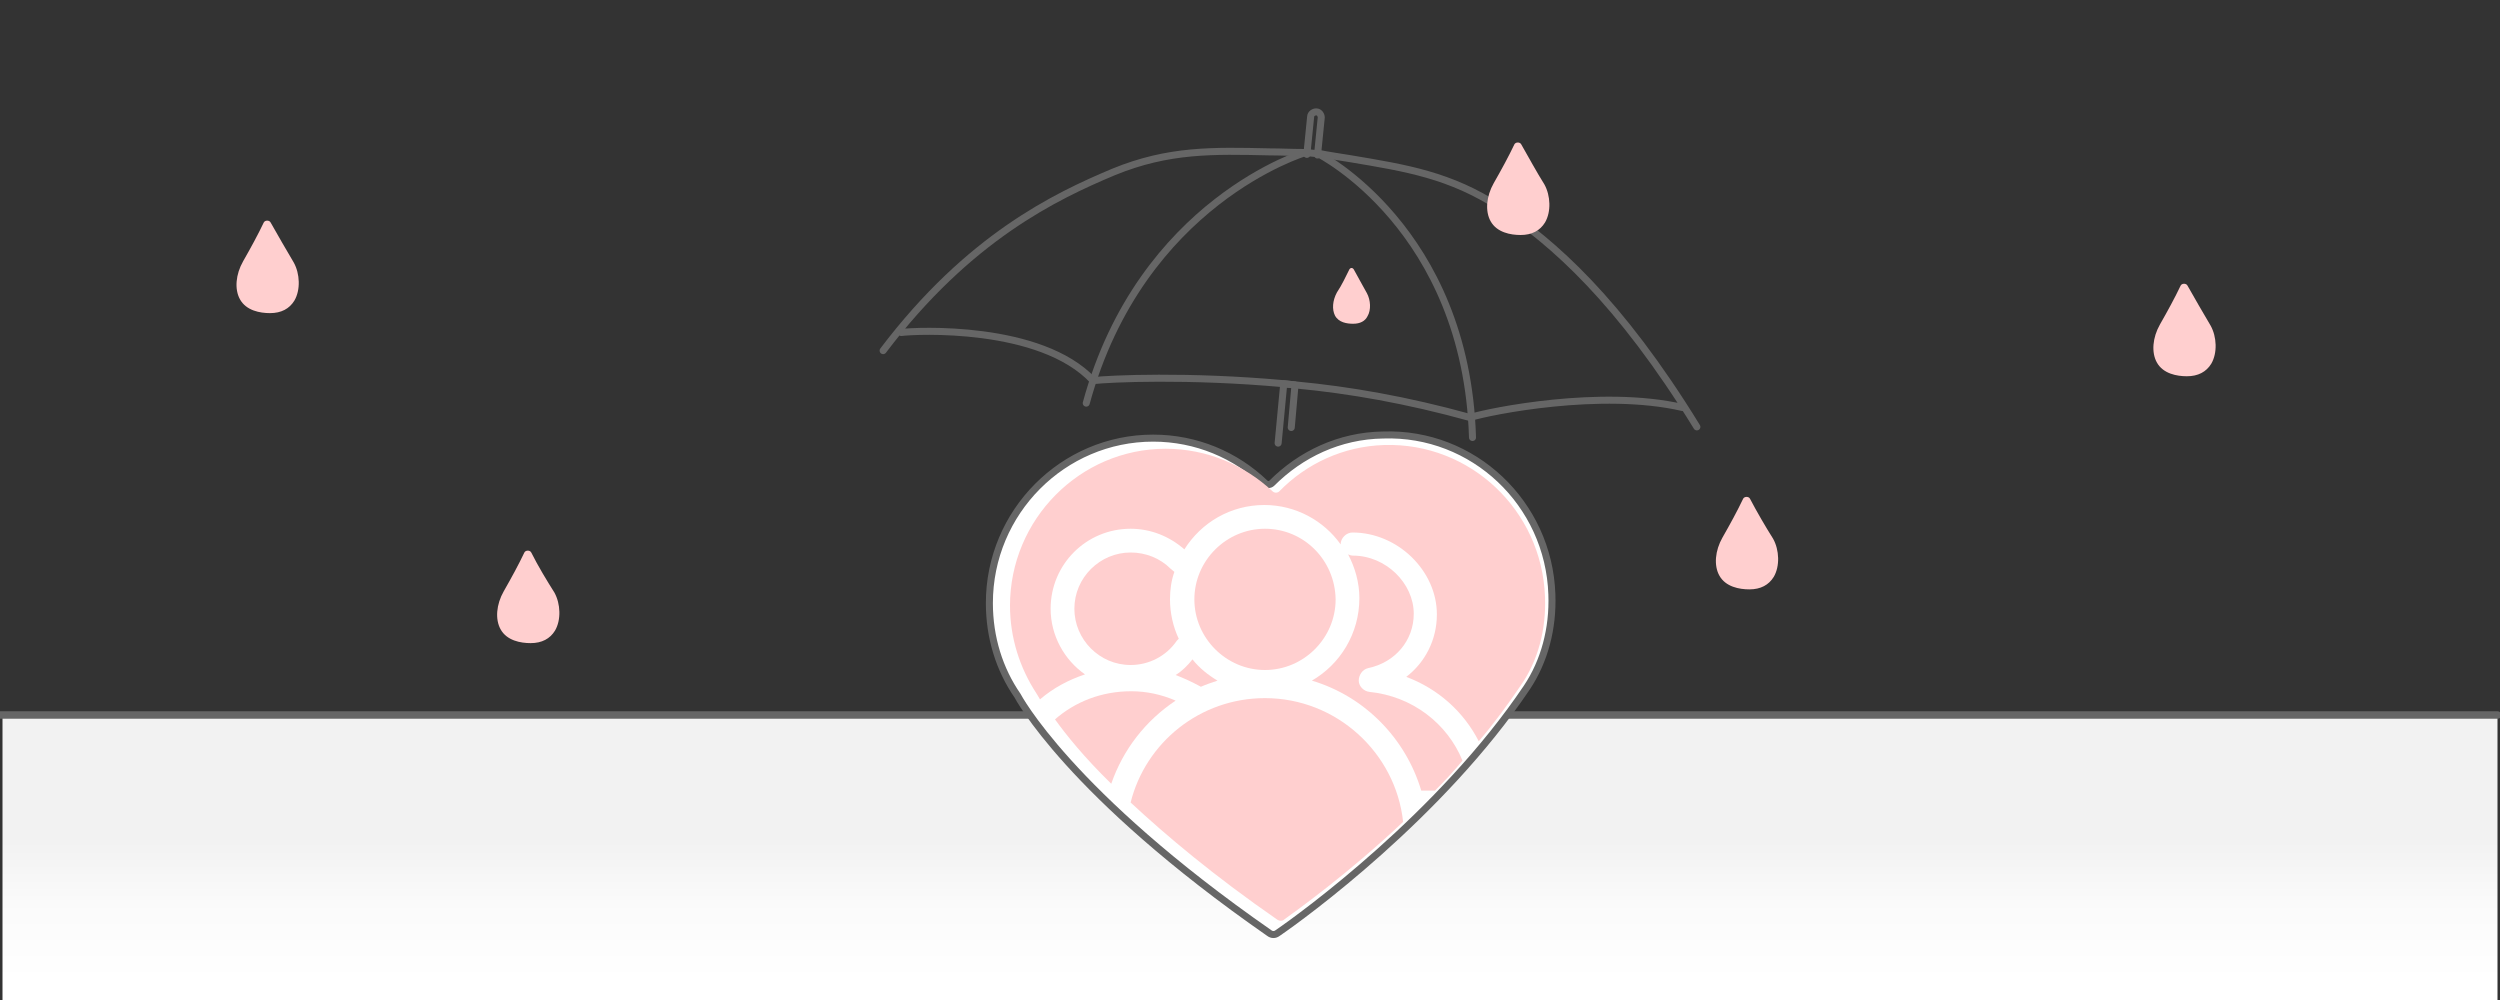
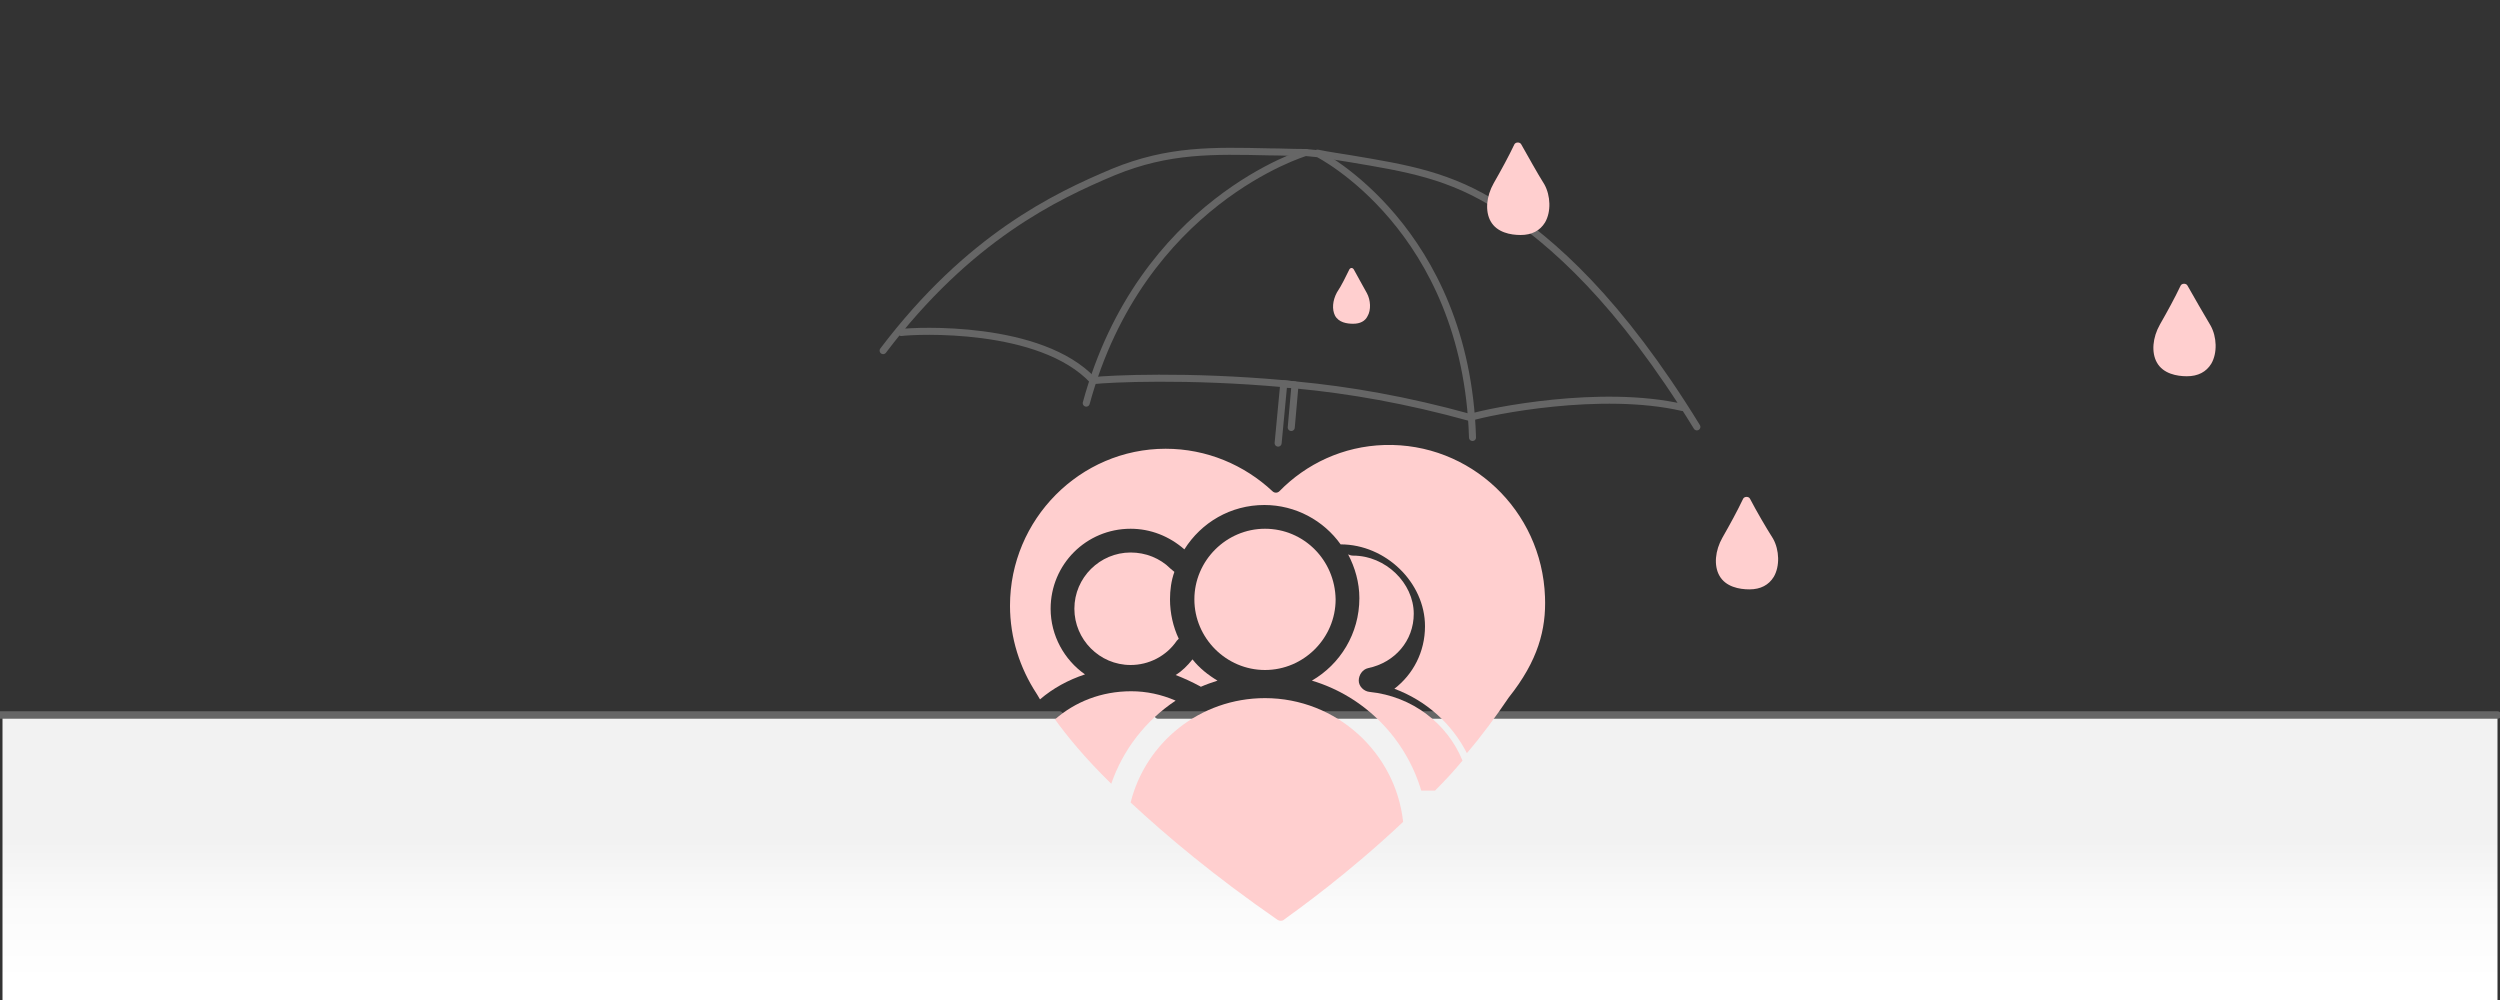
<svg xmlns="http://www.w3.org/2000/svg" version="1.1" id="Layer_1" x="0px" y="0px" viewBox="0 0 400 160" style="enable-background:new 0 0 400 160;" xml:space="preserve">
  <rect x="0" y="0" width="400" height="160" fill="#333333" stroke="none" />
  <style type="text/css">
	.st0{fill:url(#SVGID_1_);}
	.st1{fill:none;stroke:#666666;stroke-linecap:round;stroke-linejoin:round;stroke-miterlimit:10;}
	.st2{opacity:0.16;}
	.st3{fill:#E00000;}
	.st4{fill:#E8E8E8;}
	.st5{opacity:0.16;fill:#E00000;}
	.st6{fill:#FFFFFF;stroke:#666666;stroke-linecap:round;stroke-linejoin:round;stroke-miterlimit:10;}
	.st7{opacity:0.25;fill:#ADADAD;}
	.st8{fill:none;stroke:#666666;stroke-width:1.2;stroke-linecap:round;stroke-linejoin:round;stroke-miterlimit:10;}
	.st9{fill:url(#SVGID_00000060736993055035578120000002495149218981052818_);}
	.st10{fill:#474747;}
	.st11{fill:#ADADAD;}
	.st12{fill:none;stroke:#ADADAD;stroke-width:1.097;stroke-linecap:round;stroke-linejoin:round;}
	.st13{fill:none;stroke:#ADADAD;stroke-width:1.097;stroke-linecap:round;stroke-linejoin:round;stroke-dasharray:0.617,2.058;}
	.st14{fill:#8E8E8E;}
	.st15{fill:#DDDDDD;}
	.st16{fill:#F48282;}
	.st17{fill:#FFCFCF;}
	.st18{fill:url(#SVGID_00000070096832484111138800000009563765451381713819_);}
	.st19{fill:#FFFFFF;stroke:#666666;stroke-width:1.124;stroke-linecap:round;stroke-linejoin:round;stroke-miterlimit:10;}
	.st20{fill:url(#SVGID_00000086693968200134214470000017085308266407233189_);}
	.st21{fill:#FFFFFF;}
	.st22{fill:#FFFFFF;stroke:#666666;stroke-width:1.2;stroke-linecap:round;stroke-linejoin:round;stroke-miterlimit:10;}
	.st23{fill:url(#SVGID_00000129194305841625722710000015009169620939420862_);}
	.st24{fill:url(#SVGID_00000140705654174569234550000018370544672562388608_);}
	.st25{fill:url(#SVGID_00000140712061882112812990000011068326618939251339_);}
	.st26{fill:url(#SVGID_00000180359424799590665950000012671577348474384313_);}
	.st27{fill:#FFFFFF;stroke:#666666;stroke-width:1.319;stroke-linecap:round;stroke-linejoin:round;stroke-miterlimit:10;}
	.st28{fill:url(#SVGID_00000013159772301140024180000013269459572357665408_);}
	.st29{fill:url(#SVGID_00000150819445711393800300000010401774187774236830_);}
	.st30{fill:url(#SVGID_00000177486079132319283040000010238325219365508768_);}
	.st31{fill:url(#SVGID_00000147933091528040347070000008082576974031450001_);}
	.st32{fill:url(#SVGID_00000160900767266203540860000005906429674107432635_);}
	.st33{fill:url(#SVGID_00000116930715199928979940000005112722208586233521_);}
	.st34{fill:url(#SVGID_00000142890624560627033350000010477532505955222692_);}
	.st35{opacity:0.16;fill:#E00000;enable-background:new    ;}
	.st36{fill:url(#SVGID_00000170245809535945973550000011841957608485716402_);}
	.st37{fill:#F9DCDC;}
	.st38{fill:none;stroke:#666666;stroke-width:1.124;stroke-linecap:round;stroke-linejoin:round;stroke-miterlimit:10;}
	.st39{opacity:0.25;fill:#ADADAD;enable-background:new    ;}
	
		.st40{fill-rule:evenodd;clip-rule:evenodd;fill:none;stroke:#666666;stroke-width:1.2;stroke-linecap:round;stroke-linejoin:round;stroke-miterlimit:10;}
	.st41{fill:none;stroke:#FFCFCF;stroke-width:1.2;stroke-miterlimit:10;}
	.st42{fill:url(#SVGID_00000173120153344747464880000017581998889804558214_);}
	.st43{fill:none;stroke:#666666;stroke-width:1.319;stroke-linecap:round;stroke-linejoin:round;stroke-miterlimit:10;}
	.st44{opacity:0.27;fill:#C4C2C2;enable-background:new    ;}
	.st45{fill:#FCFCFC;stroke:#666666;stroke-width:1.2;stroke-linecap:round;stroke-linejoin:round;stroke-miterlimit:10;}
	.st46{fill:none;stroke:#666666;stroke-width:0.945;stroke-linecap:round;stroke-linejoin:round;stroke-miterlimit:10;}
	.st47{fill:none;}
	.st48{fill:#EDEDED;}
	.st49{fill:#666666;}
	.st50{fill:none;stroke:#E2E2E2;stroke-width:1.2;stroke-linecap:round;stroke-linejoin:round;stroke-miterlimit:10;}
	.st51{fill:url(#SVGID_00000056399917096220568390000006843374005867904130_);}
	.st52{fill:none;stroke:#ADADAD;stroke-width:1.097;stroke-linecap:round;stroke-linejoin:round;}
	.st53{fill:none;stroke:#ADADAD;stroke-width:1.097;stroke-linecap:round;stroke-linejoin:round;stroke-dasharray:0.617,2.058;}
	.st54{fill:url(#SVGID_00000072244311140575555510000013723429593281431945_);}
	.st55{fill:url(#SVGID_00000083792876416857572780000006012934723450013324_);}
	.st56{fill:#D6D6D6;}
	.st57{fill:none;stroke:#787878;stroke-width:1.2;stroke-linecap:round;stroke-linejoin:round;stroke-miterlimit:10;}
	.st58{enable-background:new    ;}
	.st59{fill:#E2E2E2;}
	.st60{fill:url(#SVGID_00000152251671998676443420000002136199296730370944_);}
	.st61{fill:url(#SVGID_00000009585622571759601180000009647157135608684958_);}
	.st62{fill:#FFFFFF;stroke:#C9C9C9;stroke-width:2.085;stroke-linecap:round;stroke-linejoin:round;stroke-miterlimit:10;}
	.st63{fill:none;stroke:#C9C9C9;stroke-width:1.053;stroke-linecap:round;stroke-linejoin:round;stroke-miterlimit:10;}
	.st64{fill:none;stroke:#C9C9C9;stroke-width:2.625;stroke-linecap:round;stroke-linejoin:round;stroke-miterlimit:10;}
	.st65{fill:url(#SVGID_00000165951023027820390490000002197510800715169962_);}
	.st66{fill:none;stroke:#666666;stroke-width:1.066;stroke-linecap:round;stroke-linejoin:round;stroke-miterlimit:10;}
	.st67{fill:#FFFFFF;stroke:#666666;stroke-width:1.066;stroke-linecap:round;stroke-linejoin:round;stroke-miterlimit:10;}
	.st68{opacity:0.35;fill:url(#SVGID_00000088847736652660672220000007153203687703666048_);}
	.st69{fill:url(#SVGID_00000162338106092257133390000010750929951923974278_);}
	.st70{opacity:0.35;fill:url(#SVGID_00000119119449390001308240000008549187428708542881_);}
	.st71{opacity:0.25;}
	.st72{fill:#BFBFBF;}
	.st73{fill:url(#SVGID_00000052821391661141701420000003838290276108756401_);}
	.st74{opacity:0.35;fill:url(#SVGID_00000065768571823904866000000017867489959662257536_);}
	.st75{fill:url(#SVGID_00000027606738016100509360000005917330411762500270_);}
	.st76{fill:url(#SVGID_00000137117296342560146140000001784132667414982025_);}
	.st77{fill:none;stroke:#787878;stroke-linecap:round;stroke-linejoin:round;stroke-miterlimit:10;}
	.st78{fill:none;stroke:#D3D3D3;stroke-width:3.211;stroke-linecap:round;stroke-linejoin:round;stroke-miterlimit:10;}
	.st79{fill:#FFFFFF;stroke:#666666;stroke-width:0.988;stroke-linecap:round;stroke-linejoin:round;stroke-miterlimit:10;}
	.st80{fill:none;stroke:#666666;stroke-width:0.988;stroke-linecap:round;stroke-linejoin:round;stroke-miterlimit:10;}
	.st81{fill:none;stroke:#787878;stroke-width:0.988;stroke-linecap:round;stroke-linejoin:round;stroke-miterlimit:10;}
	.st82{fill:#F9F9F9;stroke:#CCCCCC;stroke-width:3.312;stroke-miterlimit:10;}
	.st83{fill:#FFFFFF;stroke:#666666;stroke-width:0.688;stroke-linecap:round;stroke-linejoin:round;stroke-miterlimit:10;}
	.st84{fill:none;stroke:#666666;stroke-width:0.688;stroke-linecap:round;stroke-linejoin:round;stroke-miterlimit:10;}
	.st85{fill:none;stroke:#787878;stroke-width:0.688;stroke-linecap:round;stroke-linejoin:round;stroke-miterlimit:10;}
	.st86{fill:none;stroke:#D3D3D3;stroke-width:3.947;stroke-linecap:round;stroke-linejoin:round;stroke-miterlimit:10;}
	.st87{fill:url(#SVGID_00000049206250284329772510000014395460422414630305_);}
	.st88{fill:#FFFFFF;stroke:#666666;stroke-width:0.679;stroke-linecap:round;stroke-linejoin:round;stroke-miterlimit:10;}
	.st89{fill:none;stroke:#666666;stroke-width:0.679;stroke-linecap:round;stroke-linejoin:round;stroke-miterlimit:10;}
	.st90{fill:none;stroke:#787878;stroke-width:0.679;stroke-linecap:round;stroke-linejoin:round;stroke-miterlimit:10;}
	.st91{fill:url(#SVGID_00000011011776703062438270000013100214800862172848_);}
	.st92{opacity:0.35;fill:url(#SVGID_00000071529166820090669780000008291435588110590908_);}
	.st93{fill:none;stroke:#666666;stroke-width:0.905;stroke-linecap:round;stroke-linejoin:round;stroke-miterlimit:10;}
	.st94{fill:#FFFFFF;stroke:#666666;stroke-width:0.905;stroke-linecap:round;stroke-linejoin:round;stroke-miterlimit:10;}
</style>
  <linearGradient id="SVGID_1_" gradientUnits="userSpaceOnUse" x1="200" y1="-1450.759" x2="200" y2="-1386.088" gradientTransform="matrix(1 0 0 -1 0 -1271.563)">
    <stop offset="0.345" style="stop-color:#FFFFFF" />
    <stop offset="0.545" style="stop-color:#FAFAFA" />
    <stop offset="0.688" style="stop-color:#F2F2F2" />
  </linearGradient>
  <rect x="0.4" y="114.2" class="st0" width="399.2" height="102.4" />
  <line class="st8" x1="-3.3" y1="114.4" x2="169.5" y2="114.4" />
  <line class="st8" x1="185.3" y1="114.4" x2="399.6" y2="114.4" />
-   <path class="st19" d="M203.5,77.3c-0.3,0.3-0.8,0.3-1.1,0c-4.7-4.5-11-7.2-17.9-7.2c-14.4,0-26.2,11.8-26.2,26.4  c0,5.5,1.6,10.6,4.5,14.8c0,0,8.1,15.6,40.3,38c0.4,0.3,0.9,0.3,1.3,0c4.1-2.8,26.2-18.9,39.9-39.3c2.8-4.2,4.2-9.4,4-14.9  c-0.5-14.6-12.6-26-27-25.5C214.3,69.7,208.1,72.7,203.5,77.3z" />
  <g>
    <path class="st17" d="M209.9,108.9c8.4,2.5,15,9.2,17.5,17.6h2.2c1.5-1.5,3-3.1,4.4-4.8c-2.4-5.9-8-10.3-14.9-11   c-0.9-0.1-1.7-0.9-1.7-1.8c0-0.9,0.6-1.8,1.5-2c4.3-0.9,7.3-4.4,7.3-8.7c0-4.9-4.5-9.3-9.7-9.3c-0.3,0-0.6-0.1-0.8-0.2   c1.1,2.1,1.8,4.5,1.8,7C217.5,101.4,214.4,106.3,209.9,108.9z" />
    <path class="st17" d="M187.3,91c-1.7-1.7-4-2.6-6.4-2.6c-4.9,0-9,4-9,9c0,4.9,4,9,9,9c2.9,0,5.7-1.4,7.4-3.9   c0.1-0.1,0.2-0.2,0.3-0.3c-0.9-1.9-1.4-4.1-1.4-6.3c0-1.5,0.2-3,0.7-4.4C187.7,91.3,187.5,91.2,187.3,91z" />
    <path class="st17" d="M202.4,84.6c-6.2,0-11.3,5.1-11.3,11.3c0,6.2,5.1,11.3,11.3,11.3c6.2,0,11.3-5.1,11.3-11.3   C213.6,89.6,208.6,84.6,202.4,84.6z" />
-     <path class="st17" d="M247.2,95.5c-0.5-13.9-12-24.7-25.7-24.3c-6.6,0.2-12.5,3-16.8,7.4c-0.3,0.3-0.8,0.3-1.1,0   c-4.5-4.2-10.5-6.8-17.1-6.8c-13.7,0-24.9,11.3-24.9,25.1c0,5.2,1.6,10,4.2,14c0,0,0.2,0.3,0.6,1c2.1-1.8,4.5-3.1,7.2-4   c-3.3-2.3-5.5-6.2-5.5-10.5c0-7.1,5.7-12.8,12.8-12.8c3.2,0,6.2,1.2,8.6,3.3c2.7-4.3,7.4-7.1,12.8-7.1c5,0,9.5,2.5,12.2,6.3   c0-1,0.9-1.9,1.9-1.9c7.2,0,13.5,6.1,13.5,13.1c0,4.1-1.9,7.7-4.9,10c5.1,1.9,9.2,5.6,11.6,10.3c2.4-2.8,4.6-5.8,6.7-8.9   C246.1,105.7,247.4,100.7,247.2,95.5z" />
+     <path class="st17" d="M247.2,95.5c-0.5-13.9-12-24.7-25.7-24.3c-6.6,0.2-12.5,3-16.8,7.4c-0.3,0.3-0.8,0.3-1.1,0   c-4.5-4.2-10.5-6.8-17.1-6.8c-13.7,0-24.9,11.3-24.9,25.1c0,5.2,1.6,10,4.2,14c0,0,0.2,0.3,0.6,1c2.1-1.8,4.5-3.1,7.2-4   c-3.3-2.3-5.5-6.2-5.5-10.5c0-7.1,5.7-12.8,12.8-12.8c3.2,0,6.2,1.2,8.6,3.3c2.7-4.3,7.4-7.1,12.8-7.1c5,0,9.5,2.5,12.2,6.3   c7.2,0,13.5,6.1,13.5,13.1c0,4.1-1.9,7.7-4.9,10c5.1,1.9,9.2,5.6,11.6,10.3c2.4-2.8,4.6-5.8,6.7-8.9   C246.1,105.7,247.4,100.7,247.2,95.5z" />
    <path class="st17" d="M202.4,111.7c-10.4,0-19.1,7.1-21.5,16.7c5.7,5.3,13.3,11.7,23.4,18.7c0.4,0.3,0.9,0.3,1.2,0   c2.2-1.6,10.2-7.3,19-15.6C223.3,120.4,213.8,111.7,202.4,111.7z" />
    <path class="st17" d="M188.1,108c1.3,0.5,2.6,1.1,3.9,1.8c0,0,0.1,0,0.1,0.1c0.9-0.4,1.8-0.7,2.7-1c-1.5-0.9-2.9-2-4-3.4   C190,106.5,189.1,107.4,188.1,108z" />
    <path class="st17" d="M177.8,125.4c1.9-5.5,5.5-10.1,10.3-13.3c-2.3-1-4.7-1.5-7.1-1.5c-4.8,0-9,1.7-12.2,4.5   C170.6,117.6,173.4,121.1,177.8,125.4z" />
  </g>
  <path class="st38" d="M208.9,24.4c-0.1,0-0.2,0-0.3,0c-1.9,0-3.7-0.1-5.5-0.1c-9-0.2-16.1-0.4-24.9,3.2  c-9.3,3.9-23.2,10.5-36.9,28.6 M208.9,24.4 M271.5,68.3c-12.4-20.2-23.1-29.6-31.5-35.1c-8-5.2-15-6.3-23.9-7.8  c-1.7-0.3-3.4-0.5-5.3-0.9 M235.2,66.8c3.2-1,21-4.6,34-1.6 M174.9,60.9c2.6-0.3,15.2-0.9,30.6,0.5l1.9,0.2  c8.5,0.8,17.7,2.4,27.8,5.2 M144.2,53.2c2.2-0.3,22.3-1.3,30.7,7.7" />
  <path class="st38" d="M235.6,70c-1-33.5-24.7-45.4-24.7-45.4l-2-0.2c0,0-26.3,7.8-35.1,40.1" />
-   <path class="st38" d="M209.1,24.7l0.6-6c0-0.5,0.5-0.8,0.9-0.8l0,0c0.5,0,0.8,0.5,0.8,0.9l-0.6,6" />
  <polyline class="st38" points="206.6,68.4 207.2,61.6 205.4,61.4 204.5,70.9 " />
  <g>
    <g>
      <g>
        <path class="st17" d="M216.6,43.1c-0.2-0.3-0.5-0.3-0.7,0c-0.6,1.2-1.2,2.5-2,3.7c-0.7,1.3-0.8,2.7-0.3,3.7     c0.6,1.1,1.9,1.3,2.9,1.3h0c1.1,0,1.9-0.4,2.3-1.2c0.6-1,0.5-2.6-0.1-3.7C218.1,45.8,217.3,44.4,216.6,43.1z" />
      </g>
    </g>
  </g>
  <g>
    <g>
      <g>
        <path class="st17" d="M243.4,23.1c-0.2-0.4-0.9-0.4-1.1,0c-0.9,1.9-2.1,4.1-3.3,6.2c-1.2,2.1-1.4,4.5-0.5,6.1     c1,1.8,3.2,2.2,4.8,2.2h0c1.8,0,3.1-0.7,3.9-2c1-1.7,0.9-4.3-0.1-6.1C245.9,27.6,244.6,25.2,243.4,23.1z" />
      </g>
    </g>
  </g>
  <g>
    <g>
      <g>
        <path class="st17" d="M350,45.7c-0.2-0.4-0.9-0.4-1.1,0c-0.9,1.9-2.1,4.1-3.3,6.2c-1.2,2.1-1.4,4.5-0.5,6.1     c1,1.8,3.2,2.2,4.8,2.2h0c1.8,0,3.1-0.7,3.9-2c1-1.7,0.9-4.3-0.1-6.1C352.5,50.1,351.2,47.8,350,45.7z" />
      </g>
    </g>
  </g>
  <g>
    <g>
      <g>
        <path class="st17" d="M280,79.8c-0.2-0.4-0.9-0.4-1.1,0c-0.9,1.9-2.1,4.1-3.3,6.2c-1.2,2.1-1.4,4.5-0.5,6.1     c1,1.8,3.2,2.2,4.8,2.2h0c1.8,0,3.1-0.7,3.9-2c1-1.7,0.9-4.3-0.1-6.1C282.5,84.3,281.1,81.9,280,79.8z" />
      </g>
    </g>
  </g>
  <g>
    <g>
      <g>
-         <path class="st17" d="M85,88.4c-0.2-0.4-0.9-0.4-1.1,0c-0.9,1.9-2.1,4.1-3.3,6.2c-1.2,2.1-1.4,4.5-0.5,6.1c1,1.8,3.2,2.2,4.8,2.2     h0c1.8,0,3.1-0.7,3.9-2c1-1.7,0.9-4.3-0.1-6.1C87.5,92.9,86.1,90.6,85,88.4z" />
-       </g>
+         </g>
    </g>
  </g>
  <g>
    <g>
      <g>
-         <path class="st17" d="M43.3,35.6c-0.2-0.4-0.9-0.4-1.1,0c-0.9,1.9-2.1,4.1-3.3,6.2c-1.2,2.1-1.4,4.5-0.5,6.1     c1,1.8,3.2,2.2,4.8,2.2h0c1.8,0,3.1-0.7,3.9-2c1-1.7,0.9-4.3-0.1-6.1C45.8,40,44.5,37.7,43.3,35.6z" />
-       </g>
+         </g>
    </g>
  </g>
</svg>